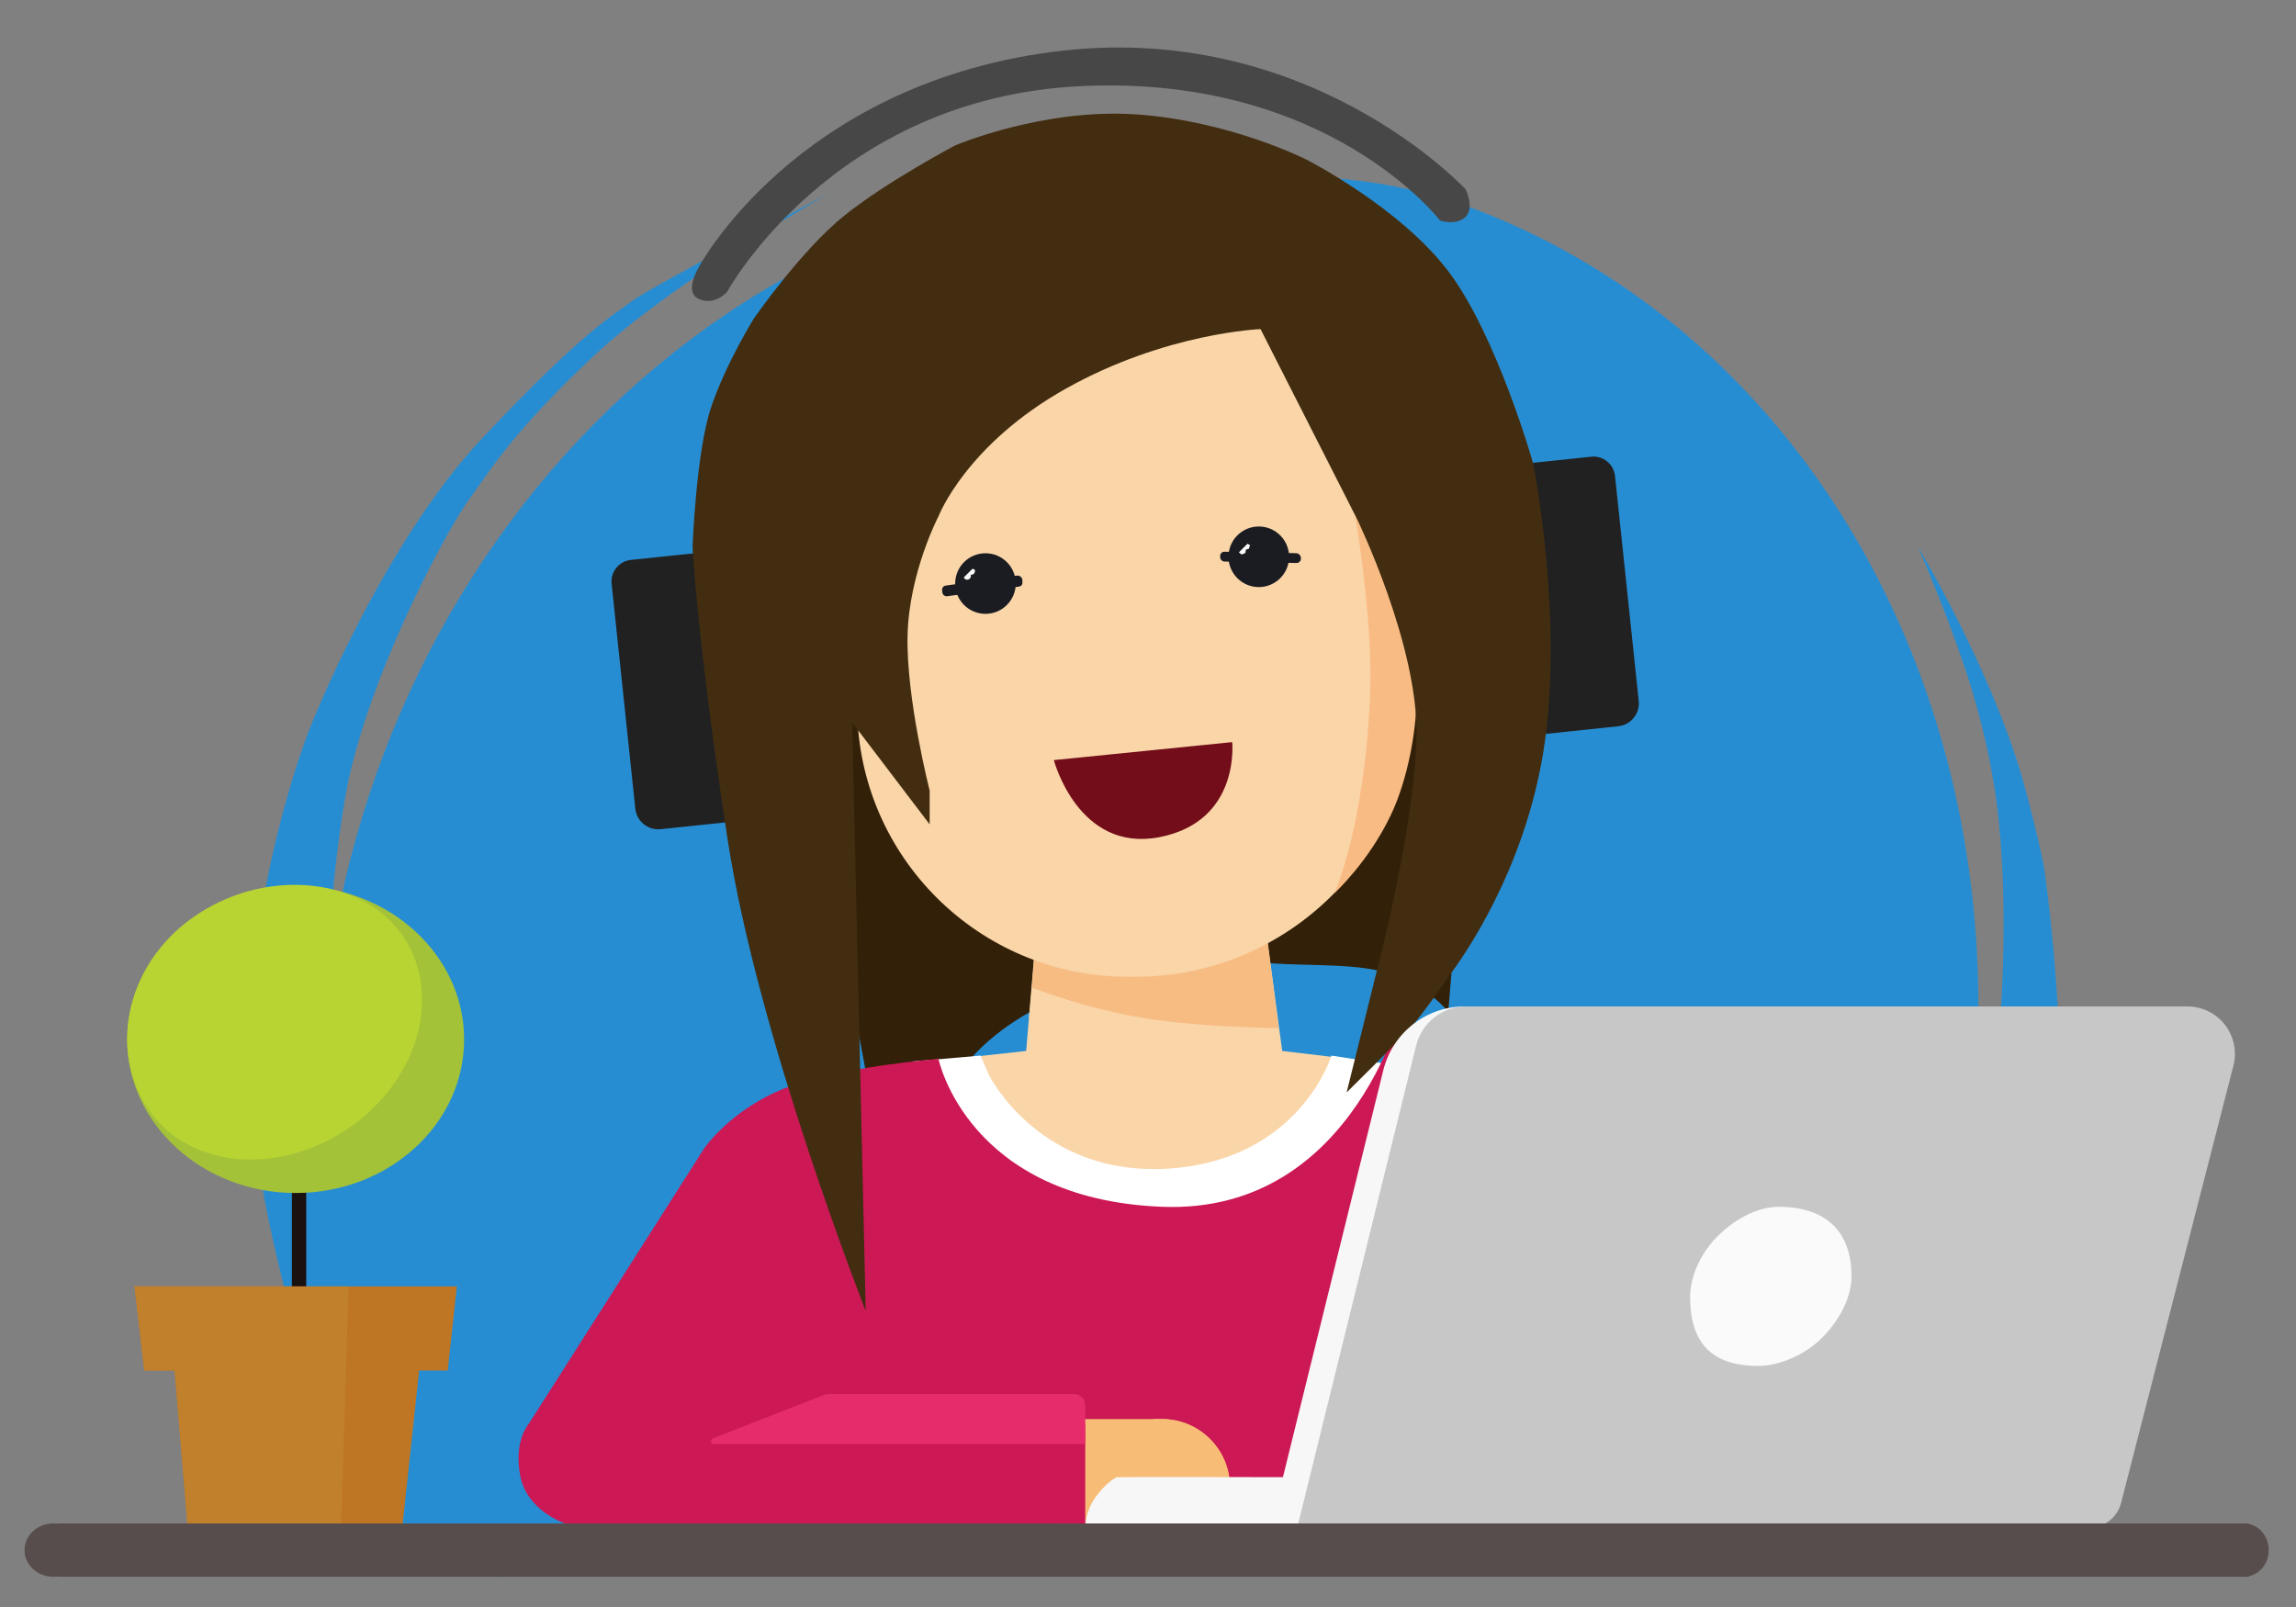
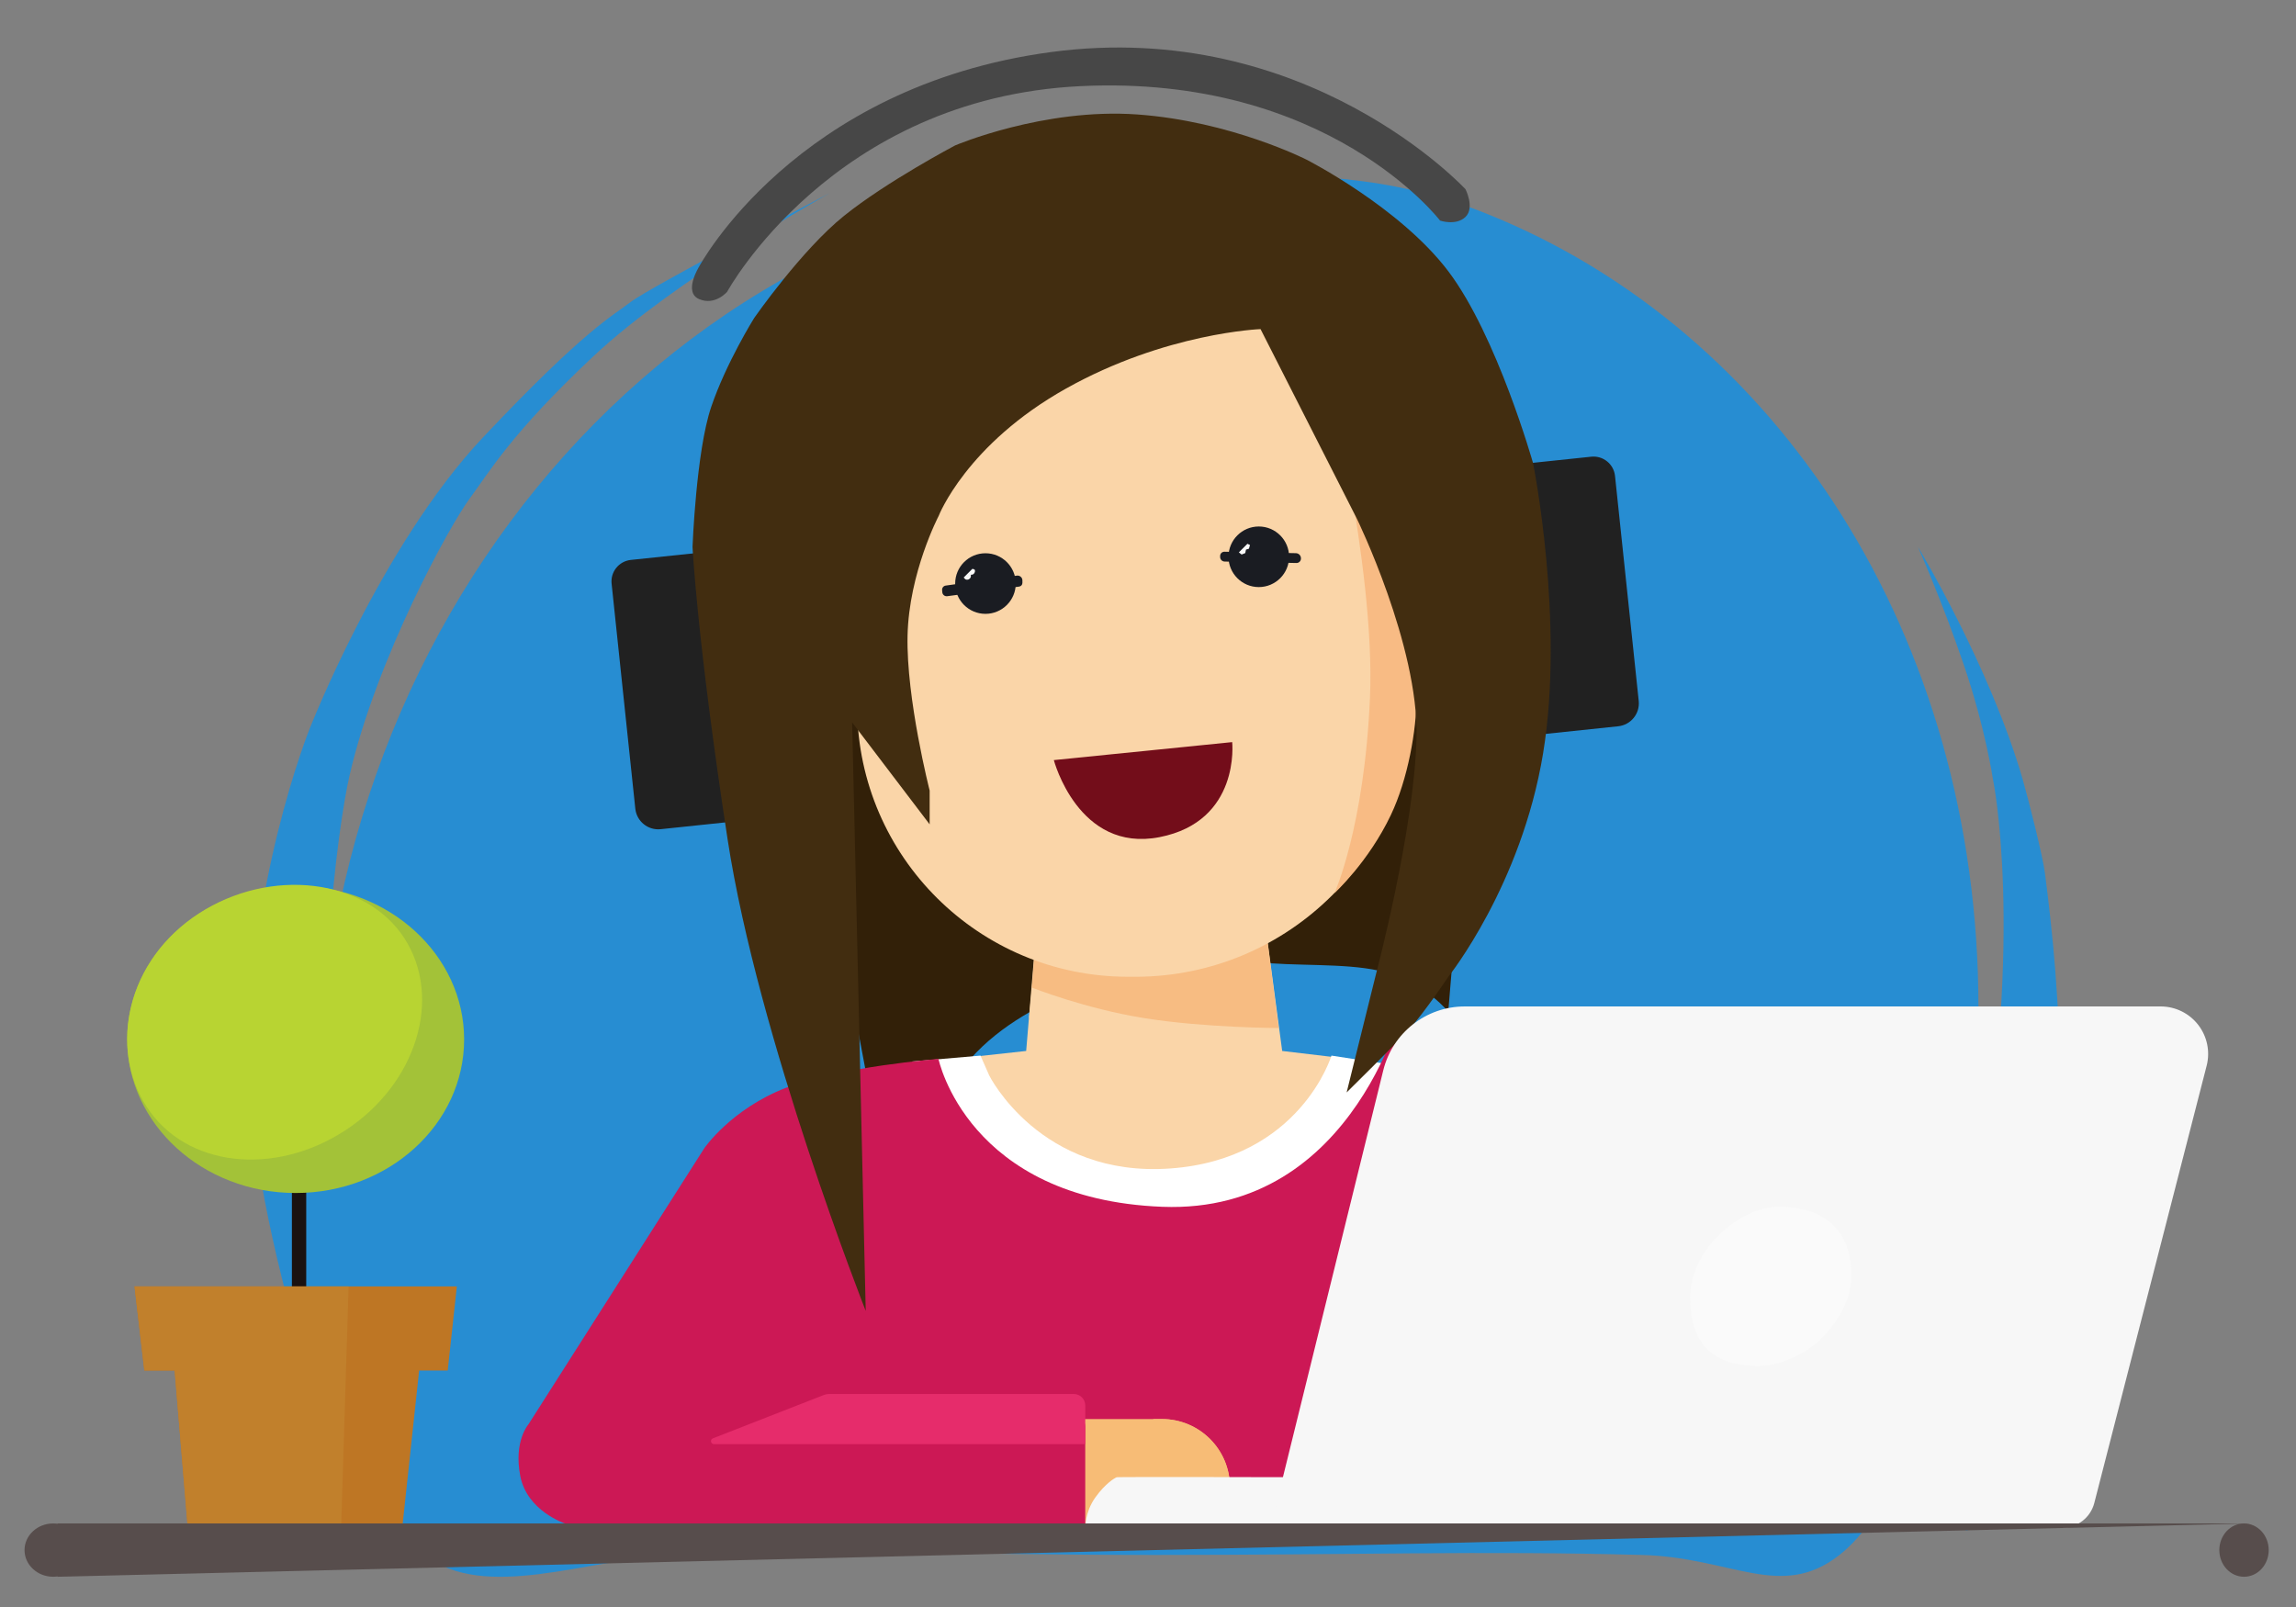
<svg xmlns="http://www.w3.org/2000/svg" width="520" height="364" viewBox="0 0 520 364" xml:space="preserve">
  <rect x="0" y="0" width="520" height="364" fill="#808080" stroke="none" />
  <desc>Created with Fabric.js 5.3.0</desc>
  <defs />
  <g transform="matrix(6.94 0 0 6.94 260.14 198.308)" id="Us-r8DOT8Z95x0V6ukOMm">
    <path style="stroke: rgb(219,108,158); stroke-width: 0; stroke-dasharray: none; stroke-linecap: butt; stroke-dashoffset: 0; stroke-linejoin: miter; stroke-miterlimit: 4; fill: rgb(39,141,210); fill-rule: nonzero; opacity: 1;" transform=" translate(-0, 0)" d="M 1.144 -22.889 C 5.246 -22.889 7.823 -22.883 11.031 -21.599 C 20.522 -17.8 27.081 -7.815 27.081 4.319 C 27.081 10.419 25.729 19.677 22.546 22.176 C 20.635 23.676 19.036 22.256 16.104 22.176 C 10.919 22.034 6.686 22.176 0.212 22.176 C -5.998 22.176 -10.867 21.956 -15.517 22.176 C -18.376 22.312 -21.627 23.71 -23.649 22.176 C -26.935 19.683 -27.081 13.831 -27.081 7.625 C -27.081 -8.611 -15.091 -22.889 1.144 -22.889 z" stroke-linecap="round" />
  </g>
  <g transform="matrix(1 0 0 1 122.146 194.912)" id="-ylDl6IIfOiCSikNEfgr7">
    <path style="stroke: rgb(0,0,0); stroke-width: 0; stroke-dasharray: none; stroke-linecap: butt; stroke-dashoffset: 0; stroke-linejoin: miter; stroke-miterlimit: 4; fill: rgb(39,141,210); fill-rule: nonzero; opacity: 1;" transform=" translate(0, -0)" d="M -40.517 151.136 C -40.517 151.136 -64.738 88.924 -65.664 47.72 C -66.59 6.517 -52.091 -29.657 -52.091 -29.657 C -52.091 -29.657 -35.888 -71.324 -12.74 -95.861 C 10.409 -120.398 16.476 -123.251 20.706 -126.52 C 24.937 -129.79 65.706 -151.136 65.706 -151.136 C 65.706 -151.136 30.899 -131.713 12.245 -114.213 C -6.409 -96.713 -11.409 -87.867 -15.832 -81.905 C -20.255 -75.943 -36.794 -45.943 -42.948 -19.405 C -45.698 -7.544 -51.834 38.236 -45.324 73.682 C -37.269 117.544 -15.832 151.136 -15.832 151.136 z" stroke-linecap="round" />
  </g>
  <g transform="matrix(1 0 0 1 443.851 235.249)" id="ZqiMC6E1H0cFmWW5ITDbW">
    <path style="stroke: rgb(0,0,0); stroke-width: 0; stroke-dasharray: none; stroke-linecap: butt; stroke-dashoffset: 0; stroke-linejoin: miter; stroke-miterlimit: 4; fill: rgb(39,141,210); fill-rule: nonzero; opacity: 1;" transform=" translate(-0, -0)" d="M -22.674 110.8 C -22.674 110.8 -6.308 95.589 4.218 35.589 C 14.745 -24.411 7.502 -58.797 7.502 -58.797 C 7.502 -58.797 5.828 -70.271 0.845 -84.862 C -4.137 -99.452 -9.475 -111.374 -9.475 -111.374 C -9.475 -111.374 6.789 -84.462 14.227 -58.797 C 15.515 -54.352 18.784 -41.406 19.283 -37.544 C 22.663 -11.387 26.361 29.364 15.018 74.14 C 3.674 118.916 0.845 110.8 0.845 110.8 z" stroke-linecap="round" />
  </g>
  <g transform="matrix(1 0 0 1 257.334 214.332)" id="VFH8oaEWDqKNSZpw4MNLH">
    <path style="stroke: rgb(0,0,0); stroke-width: 0; stroke-dasharray: none; stroke-linecap: butt; stroke-dashoffset: 0; stroke-linejoin: miter; stroke-miterlimit: 4; fill: rgb(50,32,8); fill-rule: nonzero; opacity: 1;" transform=" translate(-0, -0)" d="M -75.752 -48.619 L -61.264 28.301 L -51.795 66.477 C -51.795 66.477 -52.512 50.634 -42.118 31.925 C -31.724 13.215 -4.985 7.265 -4.985 7.265 C -4.985 7.265 10.598 2.528 30.407 3.861 C 39.953 4.504 50.407 3.834 57.89 6.322 C 65.937 8.998 70.668 14.82 70.668 14.82 L 71.953 -0.6 L 75.752 -66.477 L -67.458 -61.009 z" stroke-linecap="round" />
  </g>
  <g transform="matrix(1 0 0 1 268.612 242.542)" id="9I3gSrXZaD6Go2N8vUtuH">
    <path style="stroke: rgb(0,0,0); stroke-width: 0; stroke-dasharray: none; stroke-linecap: butt; stroke-dashoffset: 0; stroke-linejoin: miter; stroke-miterlimit: 4; fill: rgb(250,213,168); fill-rule: nonzero; opacity: 1;" transform=" translate(0, -0)" d="M -52.709 -2.685 L -36.204 -4.49 L -33.876 -32.317 L 17.962 -33.093 L 21.778 -4.49 L 32.924 -3.168 L 52.709 -0.61 L 27.543 33.093 L -40.528 31.43 L -50.687 3.16 z" stroke-linecap="round" />
  </g>
  <g transform="matrix(1 0 0 1 260.14 258.278)" id="PWFoPRwr-yhwdVfIjvvsw">
    <path style="stroke: rgb(0,0,0); stroke-width: 0; stroke-dasharray: none; stroke-linecap: butt; stroke-dashoffset: 0; stroke-linejoin: miter; stroke-miterlimit: 4; fill: rgb(255,255,255); fill-rule: nonzero; opacity: 1;" transform=" translate(0, 0)" d="M -53.529 -17.843 L -39.947 4.66 L -8.256 19.174 L 23.036 17.577 L 44.74 3.063 L 53.529 -17.31 L 41.411 -19.174 C 41.411 -19.174 34.354 4.261 4.927 6.391 C -24.501 8.522 -36.085 -14.647 -36.085 -14.647 L -38.083 -19.174 z" stroke-linecap="round" />
  </g>
  <g transform="matrix(1 0 0 1 217.924 285.311)" id="6TJsZPXeLMkliweFktrQo">
    <path style="stroke: rgb(0,0,0); stroke-width: 0; stroke-dasharray: none; stroke-linecap: butt; stroke-dashoffset: 0; stroke-linejoin: miter; stroke-miterlimit: 4; fill: rgb(204,24,85); fill-rule: nonzero; opacity: 1;" transform=" translate(0, 0)" d="M 28.11 59.762 L -89.978 59.762 C -89.978 59.762 -98.532 56.974 -100.087 49.043 C -101.642 41.111 -98.221 37.283 -98.221 37.283 L -58.408 -25.236 C -58.408 -25.236 -52.342 -34.101 -39.901 -38.922 C -27.459 -43.743 -5.375 -45.454 -5.375 -45.454 C -5.375 -45.454 1.157 -13.672 45.325 -11.961 C 89.493 -10.25 100.493 -59.762 100.493 -59.762 L 98.315 59.762 z" stroke-linecap="round" />
  </g>
  <g transform="matrix(1 0 0 1 237.471 226.203)" id="I7g4pKlWiizf3Wj9UAzYi">
    <path style="stroke: rgb(0,0,0); stroke-width: 0; stroke-dasharray: none; stroke-linecap: butt; stroke-dashoffset: 0; stroke-linejoin: miter; stroke-miterlimit: 4; fill: rgb(250,213,168); fill-rule: nonzero; opacity: 1;" transform=" translate(0, 0)" d="M -3.572 -4.395 L -4.425 4.395 L 4.425 -0.654 z" stroke-linecap="round" />
  </g>
  <g transform="matrix(1 0 0 1 261.643 221.154)" id="2zgv3MJYwQacOfUcdbXmB">
    <path style="stroke: rgb(0,0,0); stroke-width: 0; stroke-dasharray: none; stroke-linecap: butt; stroke-dashoffset: 0; stroke-linejoin: miter; stroke-miterlimit: 4; fill: rgb(247,188,130); fill-rule: nonzero; opacity: 1;" transform=" translate(0, -0)" d="M -2.371 9.482 C -16.006 7.308 -27.944 2.54 -27.944 2.54 L -26.907 -10.929 L 24.931 -11.705 L 27.944 11.706 C 27.944 11.706 11.265 11.656 -2.371 9.482 z" stroke-linecap="round" />
  </g>
  <g transform="matrix(2.48 0 0 1.662 259.272 334.353)" id="GyuFy2sFbqKnCA0P19Zkk">
    <path style="stroke: rgb(117,199,156); stroke-width: 0; stroke-dasharray: none; stroke-linecap: butt; stroke-dashoffset: 0; stroke-linejoin: miter; stroke-miterlimit: 4; fill: rgb(247,188,118); fill-rule: nonzero; opacity: 1;" transform=" translate(0, -0)" d="M -7.776 -5.791 C -7.776 -6.887 -7.18 -7.776 -6.446 -7.776 L 1.565 -7.776 L 1.565 -7.776 C 4.995 -7.776 7.776 -3.626 7.776 1.493 L 7.776 5.791 L 7.776 5.791 C 7.776 6.887 7.18 7.776 6.446 7.776 L -6.446 7.776 L -6.446 7.776 C -7.18 7.776 -7.776 6.887 -7.776 5.791 z" stroke-linecap="round" />
  </g>
  <g transform="matrix(1.164 0 0 2.005 238.673 332.818)" id="a0U5YCCty-nkNxrtLEW6a">
    <path style="stroke: rgb(115,185,124); stroke-width: 0; stroke-dasharray: none; stroke-linecap: butt; stroke-dashoffset: 0; stroke-linejoin: miter; stroke-miterlimit: 4; fill: rgb(204,24,85); fill-rule: nonzero; opacity: 1;" transform=" translate(0, 0)" d="M -6.112 -4.819 C -6.112 -5.533 -5.115 -6.112 -3.885 -6.112 L 3.885 -6.112 L 3.885 -6.112 C 5.115 -6.112 6.112 -5.533 6.112 -4.819 L 6.112 6.112 L -6.112 6.112 z" stroke-linecap="round" />
  </g>
  <g transform="matrix(4.796 0 0 0.929 203.404 321.432)" id="TGqk8sbtEkiKTTfSn2_aa">
    <path style="stroke: rgb(18,255,33); stroke-width: 0; stroke-dasharray: none; stroke-linecap: butt; stroke-dashoffset: 0; stroke-linejoin: miter; stroke-miterlimit: 4; fill: rgb(230,44,107); fill-rule: nonzero; opacity: 1;" transform=" translate(0, 0)" d="M -3.519 -5.846 C -3.432 -6.022 -3.339 -6.112 -3.245 -6.112 L 8.297 -6.112 L 8.297 -6.112 C 8.596 -6.112 8.838 -4.863 8.838 -3.321 L 8.838 6.112 L -8.696 6.112 L -8.696 6.112 C -8.764 6.112 -8.823 5.862 -8.835 5.517 C -8.848 5.171 -8.811 4.829 -8.748 4.701 z" stroke-linecap="round" />
  </g>
  <g transform="matrix(3.219 0 0 3.774 257.161 146.632)" id="cfAdBCrB9rHYeuV_T0Nb2">
    <path style="stroke: rgb(31,95,62); stroke-width: 0; stroke-dasharray: none; stroke-linecap: butt; stroke-dashoffset: 0; stroke-linejoin: miter; stroke-miterlimit: 4; fill: rgb(250,213,168); fill-rule: nonzero; opacity: 1;" transform=" translate(-0, -0)" d="M -19.738 -14.835 C -19.749 -16.141 -19.148 -17.396 -18.069 -18.323 C -16.99 -19.249 -15.523 -19.77 -13.992 -19.771 L 13.99 -19.771 L 13.99 -19.771 C 15.521 -19.771 16.989 -19.25 18.068 -18.323 C 19.147 -17.397 19.748 -16.142 19.738 -14.836 L 19.598 3.17 L 19.598 3.17 C 19.514 12.33 10.808 19.73 0.067 19.771 L -0.581 19.77 L -0.581 19.77 C -11.01 19.745 -19.478 12.575 -19.582 3.68 z" stroke-linecap="round" />
  </g>
  <g transform="matrix(2.56 0 0 0.311 285.488 126.249)" id="WnGNbgdohMTV866YL9E_A">
    <path style="stroke: rgb(126,222,163); stroke-width: 0; stroke-dasharray: none; stroke-linecap: butt; stroke-dashoffset: 0; stroke-linejoin: miter; stroke-miterlimit: 4; fill: rgb(26,28,34); fill-rule: nonzero; opacity: 1;" transform=" translate(-0, 0)" d="M -3.574 -1.041 C -3.574 -1.865 -3.534 -2.654 -3.462 -3.231 C -3.391 -3.808 -3.294 -4.123 -3.194 -4.107 L 3.13 -3.049 L 3.13 -3.049 C 3.377 -3.007 3.574 -1.351 3.574 0.678 L 3.574 0.882 L 3.574 0.882 C 3.574 1.749 3.532 2.579 3.456 3.186 C 3.381 3.792 3.279 4.124 3.174 4.107 L -3.178 3.044 L -3.178 3.044 C -3.398 3.007 -3.574 1.531 -3.574 -0.278 z" stroke-linecap="round" />
  </g>
  <g transform="matrix(1.92 0 0 1.92 285.092 126.117)" id="BP5s2g4Tni5RWCHJFd803">
    <path style="stroke: rgb(255,218,200); stroke-width: 0; stroke-dasharray: none; stroke-linecap: butt; stroke-dashoffset: 0; stroke-linejoin: miter; stroke-miterlimit: 4; fill: rgb(26,28,34); fill-rule: nonzero; opacity: 1;" transform=" translate(0, 0)" d="M 0 -3.574 C 1.973 -3.574 3.574 -1.973 3.574 0 C 3.574 1.973 1.973 3.574 0 3.574 C -1.973 3.574 -3.574 1.973 -3.574 0 C -3.574 -1.973 -1.973 -3.574 0 -3.574 z" stroke-linecap="round" />
  </g>
  <g transform="matrix(1 0 0 1 281.842 124.389)" id="oIdqqTEvVj06Qk8FUweMU">
    <path style="stroke: rgb(0,0,0); stroke-width: 0; stroke-dasharray: none; stroke-linecap: butt; stroke-dashoffset: 0; stroke-linejoin: miter; stroke-miterlimit: 4; fill: rgb(249,249,249); fill-rule: nonzero; opacity: 1;" transform=" translate(0, 0)" d="M 0.682 -1.22 L -1.261 0.724 L -0.641 1.22 L 0.186 0.889 L 0.352 0.103 L 1.013 -0.103 L 1.261 -0.931 z" stroke-linecap="round" />
  </g>
  <g transform="matrix(3.232 0 0 3.758 310.357 137.96)" id="_VUNA4qhmX5UWZO48Ijn2">
    <path style="stroke: rgb(31,95,62); stroke-width: 0; stroke-dasharray: none; stroke-linecap: butt; stroke-dashoffset: 0; stroke-linejoin: miter; stroke-miterlimit: 4; fill: rgb(248,187,132); fill-rule: nonzero; opacity: 1;" transform=" translate(0, 0)" d="M -0.024 5.303 C 0.365 -2.538 -3.238 -15.181 -3.238 -15.181 L 1.872 -17.05 L 1.872 -17.05 C 2.175 -17.161 2.523 -17.134 2.798 -16.978 C 3.073 -16.821 3.238 -16.557 3.238 -16.274 C 3.238 -9.153 3.238 5.303 3.238 5.303 C 3.238 7.283 2.632 10.252 1.438 12.411 C -0.135 15.257 -2.511 17.118 -2.511 17.118 C -2.511 17.118 -0.413 13.143 -0.024 5.303 z" stroke-linecap="round" />
  </g>
  <g transform="matrix(2.56 0 0 0.311 222.461 132.713)" id="pRrN365VIQdiWxUYQLxoM">
    <path style="stroke: rgb(126,222,163); stroke-width: 0; stroke-dasharray: none; stroke-linecap: butt; stroke-dashoffset: 0; stroke-linejoin: miter; stroke-miterlimit: 4; fill: rgb(26,28,34); fill-rule: nonzero; opacity: 1;" transform=" translate(0, -0)" d="M -3.549 3.203 C -3.563 2.385 -3.536 1.554 -3.474 0.903 C -3.412 0.252 -3.321 -0.163 -3.221 -0.247 L 3.064 -7.492 L 3.064 -7.492 C 3.187 -7.634 3.311 -7.33 3.405 -6.66 C 3.499 -5.989 3.553 -5.018 3.553 -3.996 L 3.553 -2.183 L 3.553 -2.183 C 3.553 -0.827 3.431 0.319 3.267 0.5 L -3.095 7.494 L -3.095 7.494 C -3.202 7.62 -3.309 7.375 -3.393 6.819 C -3.476 6.263 -3.527 5.446 -3.534 4.565 z" stroke-linecap="round" />
  </g>
  <g transform="matrix(1.92 0 0 1.92 223.189 132.18)" id="fU5IX9q7dLejd8RV1UqLb">
    <path style="stroke: rgb(255,218,200); stroke-width: 0; stroke-dasharray: none; stroke-linecap: butt; stroke-dashoffset: 0; stroke-linejoin: miter; stroke-miterlimit: 4; fill: rgb(26,28,34); fill-rule: nonzero; opacity: 1;" transform=" translate(0, 0)" d="M 0 -3.574 C 1.973 -3.574 3.574 -1.973 3.574 0 C 3.574 1.973 1.973 3.574 0 3.574 C -1.973 3.574 -3.574 1.973 -3.574 0 C -3.574 -1.973 -1.973 -3.574 0 -3.574 z" stroke-linecap="round" />
  </g>
  <g transform="matrix(1 0 0 1 219.543 130.083)" id="UQ0H3N2ijjos60xo4wFVK">
    <path style="stroke: rgb(0,0,0); stroke-width: 0; stroke-dasharray: none; stroke-linecap: butt; stroke-dashoffset: 0; stroke-linejoin: miter; stroke-miterlimit: 4; fill: rgb(249,249,249); fill-rule: nonzero; opacity: 1;" transform=" translate(-5.987e-7, -0)" d="M 0.668 -1.225 L -1.276 0.719 C -1.276 0.719 -1.017 1.174 -0.655 1.215 C -0.293 1.257 -0.076 1.164 0.172 0.884 C 0.42 0.605 0.337 0.099 0.337 0.099 C 0.337 0.099 0.772 0.15 0.999 -0.108 C 1.227 -0.367 1.33 -0.656 1.247 -0.935 C 1.165 -1.214 0.668 -1.225 0.668 -1.225 z" stroke-linecap="round" />
  </g>
  <g transform="matrix(1 0 0 1 258.899 179.065)" id="INrUcefnBHCDnHBVhvWdd">
    <path style="stroke: rgb(0,0,0); stroke-width: 0; stroke-dasharray: none; stroke-linecap: butt; stroke-dashoffset: 0; stroke-linejoin: miter; stroke-miterlimit: 4; fill: rgb(115,13,26); fill-rule: nonzero; opacity: 1;" transform=" translate(-5.209e-7, -0)" d="M -20.226 -6.896 L 20.168 -10.969 C 20.168 -10.969 22.1 6.97 3.701 10.558 C -14.699 14.146 -20.226 -6.896 -20.226 -6.896 z" stroke-linecap="round" />
  </g>
  <g transform="matrix(2.48 0 0 1.662 269.873 334.292)" id="m9tAVd-7GL4phLbFuz6w8">
    <path style="stroke: rgb(117,199,156); stroke-width: 0; stroke-dasharray: none; stroke-linecap: butt; stroke-dashoffset: 0; stroke-linejoin: miter; stroke-miterlimit: 4; fill: rgb(247,188,118); fill-rule: nonzero; opacity: 1;" transform=" translate(-0, 0)" d="M -3.502 -7.739 L -2.709 -7.739 L -2.709 -7.739 C 0.721 -7.739 3.502 -3.589 3.502 1.53 L 3.502 5.791 L 3.502 5.791 C 3.502 6.32 3.357 6.827 3.102 7.194 C 2.847 7.561 2.502 7.757 2.148 7.737 L -3.502 7.421 z" stroke-linecap="round" />
  </g>
  <g transform="matrix(1 0 0 1 244.79 39.468)" id="KTN1UgUHdnGVjMSxBNHxM">
    <path style="stroke: rgb(124,134,143); stroke-width: 0; stroke-dasharray: none; stroke-linecap: butt; stroke-dashoffset: 0; stroke-linejoin: miter; stroke-miterlimit: 4; fill: rgb(71,71,71); fill-rule: nonzero; opacity: 1;" transform=" translate(-0, -0)" d="M -86.462 20.93 C -86.462 20.93 -64.683 -19.918 -6.712 -27.68 C 51.258 -35.443 87.118 3.392 87.118 3.392 C 87.118 3.392 89.262 7.592 87.118 9.665 C 84.973 11.738 81.355 10.497 81.355 10.497 C 81.355 10.497 56.042 -22.685 -0.102 -19.954 C -56.245 -17.224 -80.112 26.633 -80.112 26.633 C -80.112 26.633 -82.843 29.839 -86.462 28.277 C -90.082 26.716 -86.462 20.93 -86.462 20.93 z" stroke-linecap="round" />
  </g>
  <g transform="matrix(-0.6 0.063 0.126 1.196 353.165 135.056)" id="uusz7HFJxBLwV4g5PjVIr">
    <path style="stroke: rgb(71,144,220); stroke-width: 0; stroke-dasharray: none; stroke-linecap: butt; stroke-dashoffset: 0; stroke-linejoin: miter; stroke-miterlimit: 4; fill: rgb(33,33,33); fill-rule: nonzero; opacity: 1;" transform=" translate(-0, 0)" d="M -25.513 -21.44 C -25.513 -23.69 -21.878 -25.513 -17.394 -25.513 L 25.513 -25.513 L 25.513 25.513 L -16.851 25.513 L -16.851 25.513 C -21.635 25.513 -25.513 23.568 -25.513 21.168 z" stroke-linecap="round" />
  </g>
  <g transform="matrix(0.6 -0.063 0.126 1.196 156.526 156.244)" id="CKC_TxgxL-iLdsLtqOPwE">
    <path style="stroke: rgb(71,144,220); stroke-width: 0; stroke-dasharray: none; stroke-linecap: butt; stroke-dashoffset: 0; stroke-linejoin: miter; stroke-miterlimit: 4; fill: rgb(33,33,33); fill-rule: nonzero; opacity: 1;" transform=" translate(-0, 0)" d="M -25.513 -21.44 C -25.513 -23.69 -21.878 -25.513 -17.394 -25.513 L 25.513 -25.513 L 25.513 25.513 L -16.851 25.513 L -16.851 25.513 C -21.635 25.513 -25.513 23.568 -25.513 21.168 z" stroke-linecap="round" />
  </g>
  <g transform="matrix(1 0 0 1 254.025 161.338)" id="ZeYS7J7eqRxzU9gaiA2x7">
    <path style="stroke: rgb(0,0,0); stroke-width: 0; stroke-dasharray: none; stroke-linecap: butt; stroke-dashoffset: 0; stroke-linejoin: miter; stroke-miterlimit: 4; fill: rgb(66,45,16); fill-rule: nonzero; opacity: 1;" transform=" translate(-3.77e-7, -1.89e-8)" d="M -61.032 2.295 L -57.955 135.592 C -57.955 135.592 -82.339 73.857 -89.251 28.696 C -96.164 -16.465 -97.181 -37.464 -97.181 -37.464 C -97.181 -37.464 -96.363 -59.12 -92.954 -69.158 C -89.545 -79.196 -83.203 -89.33 -83.203 -89.33 C -83.203 -89.33 -72.516 -104.693 -62.857 -112.458 C -53.198 -120.223 -37.697 -128.404 -37.697 -128.404 C -37.697 -128.404 -17.68 -136.927 3.532 -135.412 C 24.744 -133.896 41.86 -125.184 41.86 -125.184 C 41.86 -125.184 63.072 -114.389 74.057 -99.805 C 85.041 -85.222 93.185 -56.434 93.185 -56.434 C 93.185 -56.434 100.382 -20.639 95.458 9.285 C 90.534 39.21 74.057 59.816 74.057 59.816 C 74.057 59.816 68.739 67.784 65.366 71.521 C 61.993 75.259 50.963 86.109 50.963 86.109 L 57.608 59.316 C 57.608 59.316 66.316 26.508 66.796 5.675 C 67.277 -15.159 53.281 -43.844 53.281 -43.844 L 31.464 -86.793 C 31.464 -86.793 10.012 -85.992 -12.585 -73.332 C -35.181 -60.671 -41.431 -44.485 -41.431 -44.485 C -41.431 -44.485 -48.162 -31.632 -48.482 -17.369 C -48.803 -3.106 -43.476 17.727 -43.476 17.727 L -43.476 25.386 z" stroke-linecap="round" />
  </g>
  <g transform="matrix(1 0 0 1.068 270.214 340.306)" id="0Q9eV6acCElkpLELlUtn7">
    <path style="stroke: rgb(0,0,0); stroke-width: 0; stroke-dasharray: none; stroke-linecap: butt; stroke-dashoffset: 0; stroke-linejoin: miter; stroke-miterlimit: 4; fill: rgb(247,247,247); fill-rule: nonzero; opacity: 1;" transform=" translate(1.644e-7, 0)" d="M 22.41 5.379 L -24.424 5.379 C -24.424 5.379 -24.507 2.075 -22.174 -1.008 C -19.84 -4.092 -17.607 -5.258 -17.274 -5.342 C -16.941 -5.425 24.424 -5.342 24.424 -5.342 z" stroke-linecap="round" />
  </g>
  <g transform="matrix(1.553 0 0 0.984 393.918 287.009)" id="R5Lt6hUKunkDNiZ7_JRX9">
    <path style="stroke: rgb(174,225,211); stroke-width: 0; stroke-dasharray: none; stroke-linecap: butt; stroke-dashoffset: 0; stroke-linejoin: miter; stroke-miterlimit: 4; fill: rgb(247,247,247); fill-rule: nonzero; opacity: 1;" transform=" translate(-0, -0)" d="M -51.918 -45.311 C -50.57 -53.938 -45.666 -60 -40.036 -60 L 61.45 -60 L 61.45 -60 C 63.59 -60 65.61 -58.438 66.921 -55.77 C 68.233 -53.101 68.689 -49.626 68.156 -46.355 L 51.772 54.3 L 51.772 54.3 C 51.226 57.655 49.31 60 47.116 60 L -68.374 60 z" stroke-linecap="round" />
  </g>
  <g transform="matrix(1.553 0 0 0.984 399.978 287.009)" id="4_YScxKkxpDN90dPXz4zr">
-     <path style="stroke: rgb(174,225,211); stroke-width: 0; stroke-dasharray: none; stroke-linecap: butt; stroke-dashoffset: 0; stroke-linejoin: miter; stroke-miterlimit: 4; fill: rgb(199,199,199); fill-rule: nonzero; opacity: 1;" transform=" translate(0, -0)" d="M -51.03 -50.996 C -50.203 -56.284 -47.197 -60 -43.746 -60 L 61.45 -60 L 61.45 -60 C 63.59 -60 65.61 -58.438 66.921 -55.77 C 68.233 -53.101 68.689 -49.626 68.156 -46.355 L 51.772 54.3 L 51.772 54.3 C 51.226 57.655 49.31 60 47.116 60 L -68.374 60 z" stroke-linecap="round" />
-   </g>
+     </g>
  <g transform="matrix(0.923 0 0 0.915 401.058 291.376)" id="mmy32Wy_NpWe4bXyWAvfV">
    <path style="stroke: rgb(132,213,9); stroke-width: 0; stroke-dasharray: none; stroke-linecap: butt; stroke-dashoffset: 0; stroke-linejoin: miter; stroke-miterlimit: 4; fill: rgb(250,250,250); fill-rule: nonzero; opacity: 1;" transform=" translate(0, 0)" d="M -12.959 -12.527 C -9.237 -16.23 -3.72 -19.695 1.941 -19.695 C 13.299 -19.695 19.8 -13.805 19.8 -2.447 C 19.8 3.521 15.896 9.681 11.832 13.441 C 8.162 16.836 2.284 19.695 -3.106 19.695 C -14.464 19.695 -19.8 14.001 -19.8 2.643 C -19.8 -3.054 -16.704 -8.8 -12.959 -12.527 z" stroke-linecap="round" />
  </g>
  <g transform="matrix(2.795 0 0 0.068 261.188 351.111)" id="ZQkvi7WHET1YLECsh3mtF">
-     <path style="stroke: rgb(17,128,242); stroke-width: 0; stroke-dasharray: none; stroke-linecap: butt; stroke-dashoffset: 0; stroke-linejoin: miter; stroke-miterlimit: 4; fill: rgb(87,77,76); fill-rule: nonzero; opacity: 1;" transform=" translate(0, 0)" d="M -88.786 -88.786 L 88.786 -88.786 L 88.786 88.786 L -88.786 88.786 z" stroke-linecap="round" />
+     <path style="stroke: rgb(17,128,242); stroke-width: 0; stroke-dasharray: none; stroke-linecap: butt; stroke-dashoffset: 0; stroke-linejoin: miter; stroke-miterlimit: 4; fill: rgb(87,77,76); fill-rule: nonzero; opacity: 1;" transform=" translate(0, 0)" d="M -88.786 -88.786 L 88.786 -88.786 L -88.786 88.786 z" stroke-linecap="round" />
  </g>
  <g transform="matrix(8.178 0 0 8.829 508.228 351.111)" id="P4JrefT5fmtieuVRS5RXB">
    <path style="stroke: rgb(198,20,66); stroke-width: 0; stroke-dasharray: none; stroke-linecap: butt; stroke-dashoffset: 0; stroke-linejoin: miter; stroke-miterlimit: 4; fill: rgb(87,77,76); fill-rule: nonzero; opacity: 1;" transform=" translate(0, 0)" d="M 0 -0.684 C 0.378 -0.684 0.684 -0.378 0.684 0 C 0.684 0.378 0.378 0.684 0 0.684 C -0.378 0.684 -0.684 0.378 -0.684 0 C -0.684 -0.378 -0.378 -0.684 0 -0.684 z" stroke-linecap="round" />
  </g>
  <g transform="matrix(0.795 0 0 0.739 12.052 351.111)" id="SzxxzspQlEcDCCktVsDfm">
    <path style="stroke: rgb(175,206,176); stroke-width: 0; stroke-dasharray: none; stroke-linecap: butt; stroke-dashoffset: 0; stroke-linejoin: miter; stroke-miterlimit: 4; fill: rgb(87,77,76); fill-rule: nonzero; opacity: 1;" transform=" translate(0, 0)" d="M 0 -8.17 C 4.51 -8.17 8.17 -4.51 8.17 0 C 8.17 4.51 4.51 8.17 0 8.17 C -4.51 8.17 -8.17 4.51 -8.17 0 C -8.17 -4.51 -4.51 -8.17 0 -8.17 z" stroke-linecap="round" />
  </g>
  <g transform="matrix(0.229 0 0 1.72 67.732 280.809)" id="hHMHuxiLzNoLlJDAKaPPA">
    <path style="stroke: rgb(34,30,81); stroke-width: 0; stroke-dasharray: none; stroke-linecap: butt; stroke-dashoffset: 0; stroke-linejoin: miter; stroke-miterlimit: 4; fill: rgb(26,18,17); fill-rule: nonzero; opacity: 1;" transform=" translate(0, 0)" d="M -7.092 -7.092 L 7.092 -7.092 L 7.092 7.092 L -7.092 7.092 z" stroke-linecap="round" />
  </g>
  <g transform="matrix(1 0 0 1 66.966 318.224)" id="itnAbIodnHDf9ODz8LLpP">
    <path style="stroke: rgb(0,0,0); stroke-width: 0; stroke-dasharray: none; stroke-linecap: butt; stroke-dashoffset: 0; stroke-linejoin: miter; stroke-miterlimit: 4; fill: rgb(190,118,36); fill-rule: nonzero; opacity: 1;" transform=" translate(0, 0)" d="M -36.501 -26.848 L 36.501 -26.848 L 34.435 -7.798 L 27.961 -7.798 L 24.242 26.848 L -24.518 26.848 L -27.41 -7.798 L -34.298 -7.798 z" stroke-linecap="round" />
  </g>
  <g transform="matrix(1 0 0 1 54.707 318.224)" id="a5OWB2BjEyob4hL1dN4fi">
    <path style="stroke: rgb(0,0,0); stroke-width: 0; stroke-dasharray: none; stroke-linecap: butt; stroke-dashoffset: 0; stroke-linejoin: miter; stroke-miterlimit: 4; fill: rgb(193,128,44); fill-rule: nonzero; opacity: 1;" transform=" translate(-0, 0)" d="M -24.242 -26.848 L 24.242 -26.848 L 22.584 26.848 L -12.272 26.848 L -15.156 -7.806 L -22.007 -7.806 z" stroke-linecap="round" />
  </g>
  <g transform="matrix(5.379 0 0 4.904 66.966 235.445)" id="eozZBs_FjKN45MxDB8A-U">
    <path style="stroke: rgb(104,101,35); stroke-width: 0; stroke-dasharray: none; stroke-linecap: butt; stroke-dashoffset: 0; stroke-linejoin: miter; stroke-miterlimit: 4; fill: rgb(163,194,56); fill-rule: nonzero; opacity: 1;" transform=" translate(0, 0)" d="M 0 -7.092 C 3.915 -7.092 7.092 -3.915 7.092 0 C 7.092 3.915 3.915 7.092 0 7.092 C -3.915 7.092 -7.092 3.915 -7.092 0 C -7.092 -3.915 -3.915 -7.092 0 -7.092 z" stroke-linecap="round" />
  </g>
  <g transform="matrix(0.923 -0.6 0.501 0.772 62.108 231.153)" id="bbw4TxlNQe77FUl0D_V-l">
    <path style="stroke: rgb(81,169,112); stroke-width: 0; stroke-dasharray: none; stroke-linecap: butt; stroke-dashoffset: 0; stroke-linejoin: miter; stroke-miterlimit: 4; fill: rgb(184,212,50); fill-rule: nonzero; opacity: 1;" transform=" translate(0, 0)" d="M -1.051 -32.199 C 16.488 -32.199 31.674 -17.113 31.674 0.426 C 31.674 17.965 17.439 32.199 -0.1 32.199 C -17.638 32.199 -31.674 18.292 -31.674 0.754 C -31.674 -16.785 -18.59 -32.199 -1.051 -32.199 z" stroke-linecap="round" />
  </g>
</svg>